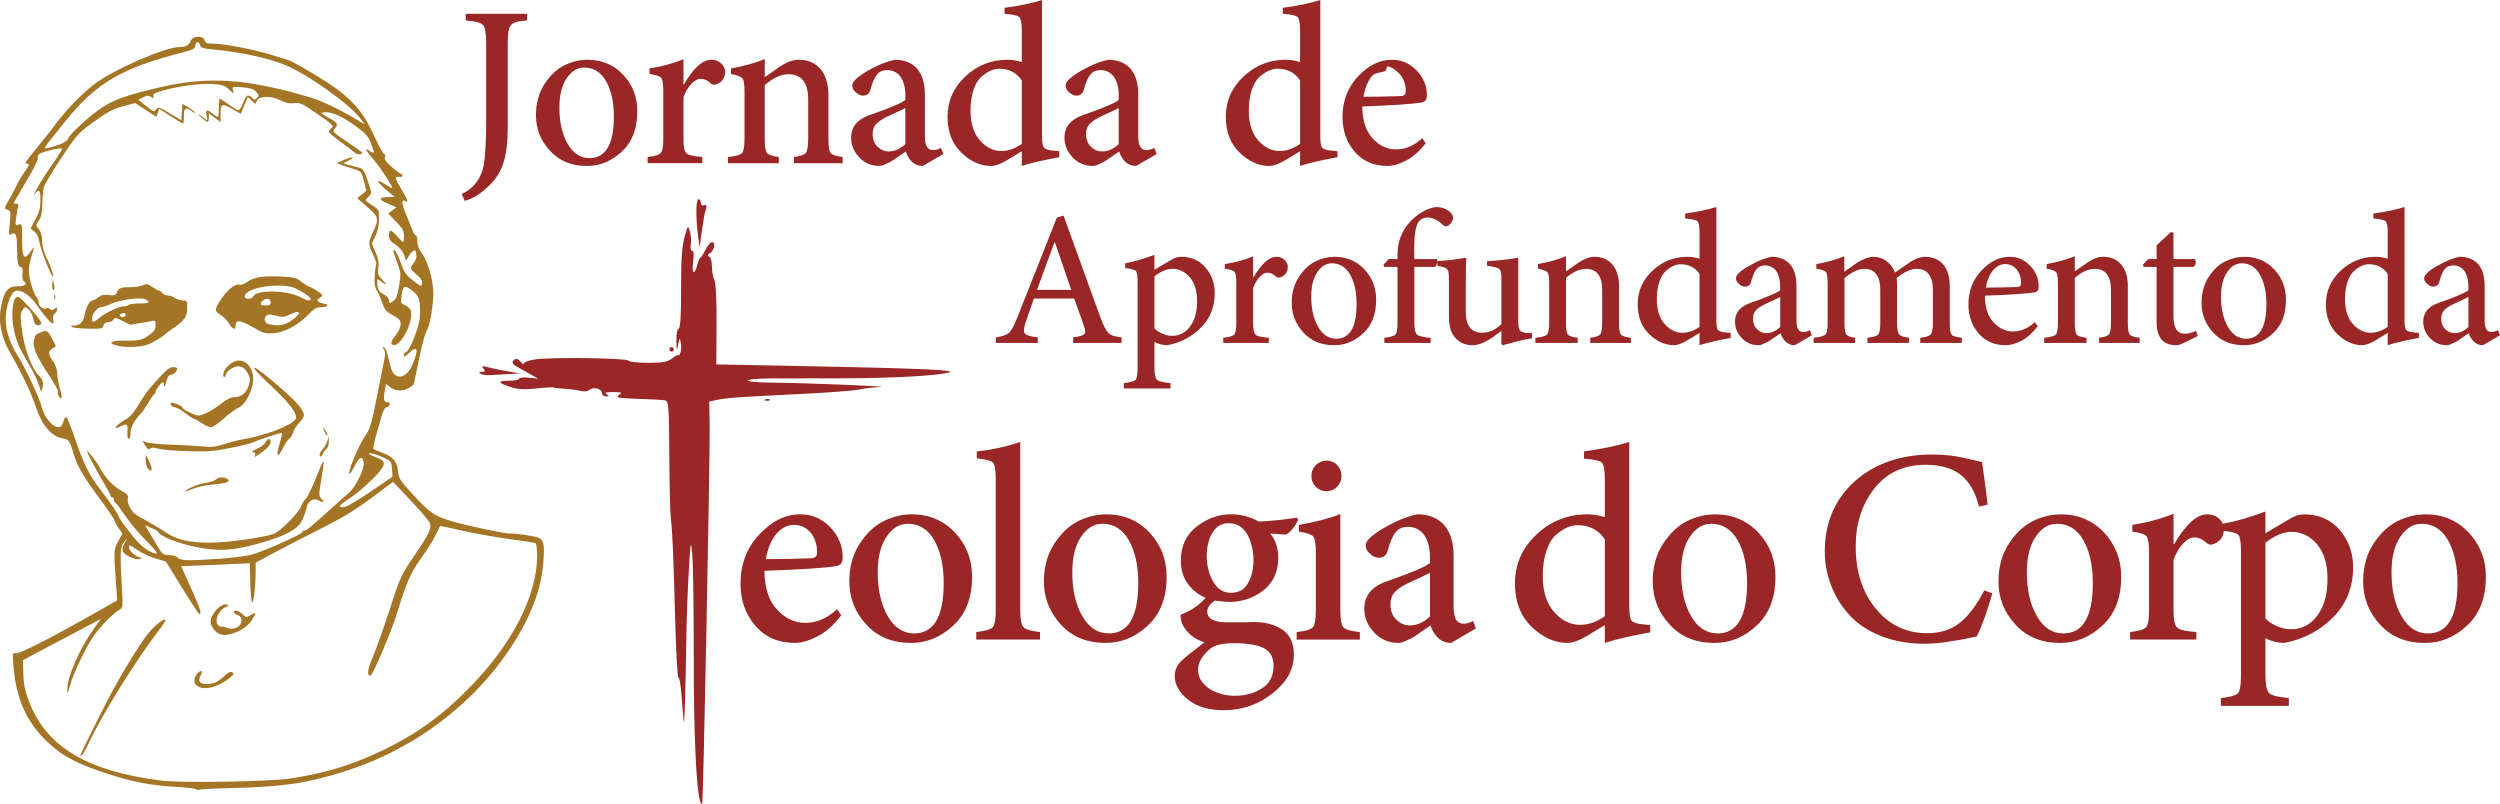
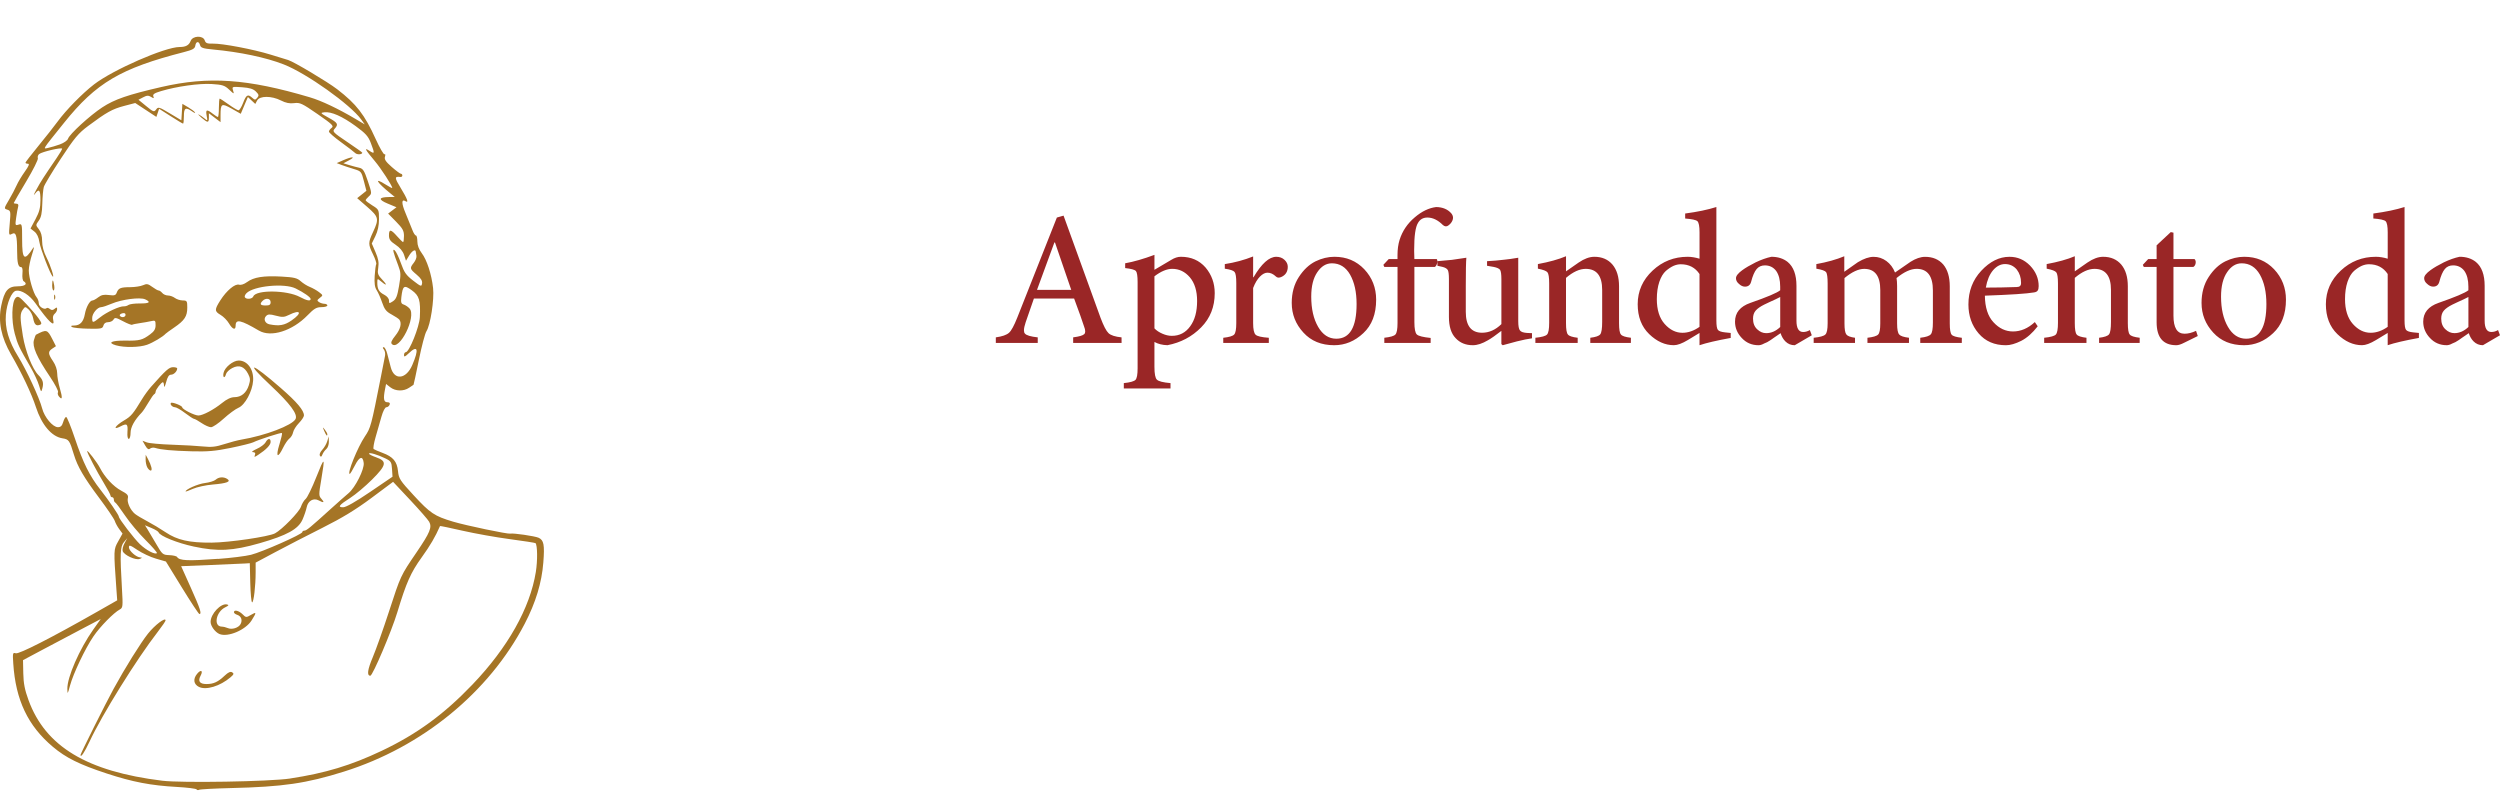
<svg xmlns="http://www.w3.org/2000/svg" xmlns:ns1="http://sodipodi.sourceforge.net/DTD/sodipodi-0.dtd" xmlns:ns2="http://www.inkscape.org/namespaces/inkscape" width="153.919mm" height="49.488mm" viewBox="0 0 153.919 49.488" version="1.1" id="svg1" ns1:docname="logo.svg" ns2:version="1.4 (e7c3feb100, 2024-10-09)">
  <ns1:namedview id="namedview1" pagecolor="#ffffff" bordercolor="#000000" borderopacity="0.25" ns2:showpageshadow="2" ns2:pageopacity="0.0" ns2:pagecheckerboard="0" ns2:deskcolor="#d1d1d1" ns2:document-units="mm" ns2:zoom="1.9647973" ns2:cx="117.56938" ns2:cy="-26.465834" ns2:window-width="3840" ns2:window-height="2091" ns2:window-x="0" ns2:window-y="32" ns2:window-maximized="1" ns2:current-layer="svg1" />
  <defs id="defs1" />
  <g id="layer1" transform="translate(142.61,-43.392)">
-     <path style="font-size:14.152px;font-family:Shafarik;-inkscape-font-specification:'Shafarik, Normal';letter-spacing:-0.331px;word-spacing:-2.003px;fill:#9a2626;stroke-width:0.084" d="m -110.159,44.241 v 0.41 c -0.387,0.028 -0.651,0.075 -0.793,0.142 -0.151,0.066 -0.255,0.184 -0.311,0.354 -0.057,0.17 -0.085,0.462 -0.085,0.877 v 5.18 c 0,0.925 -0.09,1.665 -0.269,2.222 -0.179,0.566 -0.509,1.066 -0.991,1.5 -0.462,0.425 -0.925,0.703 -1.387,0.835 l -0.184,-0.425 c 0.745,-0.349 1.198,-0.953 1.359,-1.812 0.094,-0.594 0.142,-1.5 0.142,-2.717 v -4.784 c 0,-0.594 -0.066,-0.962 -0.198,-1.104 -0.132,-0.132 -0.486,-0.222 -1.061,-0.269 v -0.41 z m 3.717,2.83 c 0.877,0 1.609,0.307 2.194,0.92 0.585,0.623 0.877,1.373 0.877,2.25 0,1.066 -0.316,1.892 -0.948,2.477 -0.632,0.594 -1.349,0.892 -2.151,0.892 -0.953,0 -1.712,-0.311 -2.279,-0.934 -0.576,-0.623 -0.863,-1.354 -0.863,-2.194 0,-0.736 0.175,-1.373 0.524,-1.911 0.349,-0.538 0.76,-0.925 1.231,-1.16 0.462,-0.226 0.934,-0.34 1.415,-0.34 z m -0.198,0.481 c -0.425,0 -0.783,0.217 -1.076,0.651 -0.302,0.434 -0.453,1.038 -0.453,1.812 0,0.906 0.17,1.651 0.509,2.236 0.34,0.585 0.788,0.877 1.344,0.877 1,0 1.5,-0.854 1.5,-2.562 0,-0.887 -0.16,-1.613 -0.481,-2.179 -0.321,-0.557 -0.769,-0.835 -1.344,-0.835 z m 6.109,1.033 h 0.028 c 0.594,-1.01 1.156,-1.514 1.684,-1.514 0.245,0 0.448,0.075 0.609,0.226 0.16,0.151 0.241,0.321 0.241,0.509 0,0.368 -0.165,0.623 -0.495,0.764 -0.16,0.066 -0.288,0.052 -0.382,-0.042 -0.198,-0.189 -0.406,-0.283 -0.623,-0.283 -0.179,0 -0.363,0.094 -0.552,0.283 -0.198,0.198 -0.368,0.481 -0.509,0.849 v 2.59 c 0,0.462 0.061,0.75 0.184,0.863 0.113,0.113 0.439,0.189 0.977,0.226 v 0.382 h -3.368 v -0.382 c 0.434,-0.047 0.703,-0.127 0.807,-0.241 0.104,-0.113 0.156,-0.396 0.156,-0.849 v -2.958 c 0,-0.443 -0.043,-0.717 -0.127,-0.821 -0.085,-0.104 -0.326,-0.184 -0.722,-0.241 v -0.34 c 0.736,-0.113 1.434,-0.302 2.095,-0.566 z m 9.802,4.854 h -3 v -0.382 c 0.396,-0.047 0.642,-0.132 0.736,-0.255 0.094,-0.123 0.142,-0.429 0.142,-0.92 v -2.363 c 0,-1.038 -0.406,-1.557 -1.217,-1.557 -0.453,0 -0.939,0.222 -1.458,0.665 v 3.34 c 0,0.462 0.047,0.745 0.142,0.849 0.085,0.113 0.326,0.193 0.722,0.241 v 0.382 h -3.128 v -0.382 c 0.472,-0.047 0.76,-0.127 0.863,-0.241 0.104,-0.113 0.156,-0.401 0.156,-0.863 v -2.915 c 0,-0.443 -0.042,-0.717 -0.127,-0.821 -0.085,-0.104 -0.321,-0.193 -0.708,-0.269 v -0.34 c 0.83,-0.151 1.524,-0.344 2.08,-0.58 v 1.118 c 0.594,-0.415 0.906,-0.632 0.934,-0.651 0.415,-0.283 0.802,-0.425 1.16,-0.425 0.566,0 1.014,0.193 1.344,0.58 0.321,0.387 0.481,0.92 0.481,1.599 v 2.717 c 0,0.462 0.047,0.745 0.142,0.849 0.085,0.113 0.33,0.193 0.736,0.241 z m 6.194,-0.566 -1.26,0.736 c -0.274,0 -0.505,-0.094 -0.693,-0.283 -0.16,-0.16 -0.278,-0.363 -0.354,-0.609 -0.028,0.019 -0.104,0.071 -0.226,0.156 -0.132,0.094 -0.222,0.156 -0.269,0.184 -0.057,0.038 -0.137,0.094 -0.241,0.17 -0.113,0.075 -0.198,0.127 -0.255,0.156 -0.066,0.028 -0.142,0.061 -0.226,0.099 -0.085,0.047 -0.16,0.08 -0.226,0.099 -0.066,0.019 -0.127,0.028 -0.184,0.028 -0.5,0 -0.915,-0.179 -1.245,-0.538 -0.33,-0.349 -0.495,-0.75 -0.495,-1.203 0,-0.66 0.377,-1.123 1.132,-1.387 1.245,-0.434 1.981,-0.745 2.208,-0.934 v -0.269 c 0,-0.491 -0.099,-0.877 -0.297,-1.16 -0.208,-0.274 -0.486,-0.41 -0.835,-0.41 -0.255,0 -0.458,0.09 -0.609,0.269 -0.16,0.189 -0.297,0.505 -0.41,0.948 -0.066,0.236 -0.217,0.354 -0.453,0.354 -0.151,0 -0.297,-0.066 -0.439,-0.198 -0.151,-0.123 -0.226,-0.264 -0.226,-0.425 0,-0.17 0.156,-0.368 0.467,-0.594 0.245,-0.179 0.576,-0.373 0.991,-0.58 0.415,-0.198 0.802,-0.335 1.16,-0.41 0.481,0 0.882,0.127 1.203,0.382 0.434,0.359 0.651,0.948 0.651,1.769 v 2.576 c 0,0.557 0.165,0.835 0.495,0.835 0.17,0 0.335,-0.047 0.495,-0.142 z M -86.871,52.265 v -2.222 c -0.085,0.047 -0.198,0.104 -0.34,0.17 -0.151,0.075 -0.316,0.151 -0.495,0.226 -0.179,0.085 -0.297,0.142 -0.354,0.17 -0.283,0.142 -0.491,0.288 -0.623,0.439 -0.132,0.151 -0.198,0.349 -0.198,0.594 0,0.34 0.104,0.604 0.311,0.793 0.198,0.189 0.42,0.283 0.665,0.283 0.368,0 0.712,-0.151 1.033,-0.453 z m 9.477,0.439 v 0.368 c -1.038,0.189 -1.807,0.368 -2.307,0.538 v -0.906 l -0.863,0.524 c -0.425,0.255 -0.769,0.382 -1.033,0.382 -0.651,0 -1.26,-0.274 -1.826,-0.821 -0.566,-0.547 -0.849,-1.283 -0.849,-2.208 0,-0.972 0.368,-1.802 1.104,-2.491 0.726,-0.679 1.59,-1.019 2.59,-1.019 0.274,0 0.566,0.047 0.877,0.142 v -1.953 c 0,-0.443 -0.052,-0.717 -0.156,-0.821 -0.104,-0.094 -0.406,-0.16 -0.906,-0.198 V 43.873 c 0.915,-0.123 1.684,-0.283 2.307,-0.481 v 8.392 c 0,0.368 0.038,0.599 0.113,0.693 0.075,0.094 0.25,0.156 0.524,0.184 z m -2.307,-0.453 v -3.906 c -0.321,-0.481 -0.783,-0.722 -1.387,-0.722 -0.17,0 -0.344,0.038 -0.524,0.113 -0.189,0.085 -0.382,0.212 -0.58,0.382 -0.198,0.179 -0.359,0.448 -0.481,0.807 -0.123,0.368 -0.184,0.793 -0.184,1.274 0,0.793 0.193,1.406 0.58,1.84 0.387,0.434 0.826,0.651 1.316,0.651 0.425,0 0.844,-0.146 1.26,-0.439 z m 8.302,0.623 -1.26,0.736 c -0.274,0 -0.505,-0.094 -0.693,-0.283 -0.16,-0.16 -0.278,-0.363 -0.354,-0.609 -0.028,0.019 -0.104,0.071 -0.226,0.156 -0.132,0.094 -0.222,0.156 -0.269,0.184 -0.057,0.038 -0.137,0.094 -0.241,0.17 -0.113,0.075 -0.198,0.127 -0.255,0.156 -0.066,0.028 -0.142,0.061 -0.226,0.099 -0.085,0.047 -0.16,0.08 -0.226,0.099 -0.066,0.019 -0.127,0.028 -0.184,0.028 -0.5,0 -0.915,-0.179 -1.245,-0.538 -0.33,-0.349 -0.495,-0.75 -0.495,-1.203 0,-0.66 0.377,-1.123 1.132,-1.387 1.245,-0.434 1.981,-0.745 2.208,-0.934 v -0.269 c 0,-0.491 -0.099,-0.877 -0.297,-1.16 -0.208,-0.274 -0.486,-0.41 -0.835,-0.41 -0.255,0 -0.458,0.09 -0.609,0.269 -0.16,0.189 -0.297,0.505 -0.41,0.948 -0.066,0.236 -0.217,0.354 -0.453,0.354 -0.151,0 -0.297,-0.066 -0.439,-0.198 -0.151,-0.123 -0.226,-0.264 -0.226,-0.425 0,-0.17 0.156,-0.368 0.467,-0.594 0.245,-0.179 0.576,-0.373 0.991,-0.58 0.415,-0.198 0.802,-0.335 1.16,-0.41 0.481,0 0.882,0.127 1.203,0.382 0.434,0.359 0.651,0.948 0.651,1.769 v 2.576 c 0,0.557 0.165,0.835 0.495,0.835 0.17,0 0.335,-0.047 0.495,-0.142 z m -2.335,-0.609 v -2.222 c -0.085,0.047 -0.198,0.104 -0.34,0.17 -0.151,0.075 -0.316,0.151 -0.495,0.226 -0.179,0.085 -0.297,0.142 -0.354,0.17 -0.283,0.142 -0.491,0.288 -0.623,0.439 -0.132,0.151 -0.198,0.349 -0.198,0.594 0,0.34 0.104,0.604 0.311,0.793 0.198,0.189 0.42,0.283 0.665,0.283 0.368,0 0.712,-0.151 1.033,-0.453 z m 13.473,0.439 v 0.368 c -1.038,0.189 -1.807,0.368 -2.307,0.538 v -0.906 l -0.863,0.524 c -0.425,0.255 -0.769,0.382 -1.033,0.382 -0.651,0 -1.26,-0.274 -1.826,-0.821 -0.566,-0.547 -0.849,-1.283 -0.849,-2.208 0,-0.972 0.368,-1.802 1.104,-2.491 0.726,-0.679 1.59,-1.019 2.59,-1.019 0.274,0 0.566,0.047 0.877,0.142 v -1.953 c 0,-0.443 -0.052,-0.717 -0.156,-0.821 -0.104,-0.094 -0.406,-0.16 -0.906,-0.198 V 43.873 c 0.915,-0.123 1.684,-0.283 2.307,-0.481 v 8.392 c 0,0.368 0.038,0.599 0.113,0.693 0.075,0.094 0.25,0.156 0.524,0.184 z m -2.307,-0.453 v -3.906 c -0.321,-0.481 -0.783,-0.722 -1.387,-0.722 -0.17,0 -0.344,0.038 -0.524,0.113 -0.189,0.085 -0.382,0.212 -0.58,0.382 -0.198,0.179 -0.359,0.448 -0.481,0.807 -0.123,0.368 -0.184,0.793 -0.184,1.274 0,0.793 0.193,1.406 0.58,1.84 0.387,0.434 0.826,0.651 1.316,0.651 0.425,0 0.844,-0.146 1.26,-0.439 z m 7.524,-0.354 0.212,0.311 c -0.387,0.5 -0.793,0.859 -1.217,1.076 -0.434,0.217 -0.811,0.326 -1.132,0.326 -0.849,0 -1.524,-0.292 -2.024,-0.877 -0.5,-0.585 -0.75,-1.297 -0.75,-2.137 0,-0.981 0.316,-1.812 0.948,-2.491 0.642,-0.689 1.335,-1.033 2.08,-1.033 h 0.014 c 0.585,0 1.09,0.217 1.514,0.651 0.425,0.443 0.637,0.948 0.637,1.514 0,0.151 -0.024,0.259 -0.071,0.326 -0.047,0.075 -0.137,0.123 -0.269,0.142 -0.538,0.094 -1.75,0.175 -3.637,0.241 0.009,0.868 0.222,1.524 0.637,1.967 0.415,0.453 0.896,0.679 1.444,0.679 0.576,0 1.113,-0.231 1.613,-0.693 z m -2.208,-4.288 c 0,0.321 -0.613,0.151 -0.877,0.453 -0.264,0.311 -0.443,0.741 -0.538,1.288 0.745,0 1.505,-0.014 2.279,-0.042 0.217,0 0.326,-0.094 0.326,-0.283 v -0.042 c 0,-0.368 -0.104,-0.689 -0.311,-0.962 -0.226,-0.274 -0.877,-0.769 -0.877,-0.41 z" id="text4" aria-label="Jornadas de " ns1:nodetypes="ccccsscccccssccccscscscsscsscscsscsccsssccsscscccccsssccccccccsssscscccccsssscccccscsscccccsccccccsscsccscsccscsccccsssccccccssscsccccccssscscsccccssccccscccssscccsccccccsscsccscsccscsccccsssccccccssscsccccccssscscsccccssccccscccsssccccssscsscsccccscscccsscss" />
    <path style="fill:#a57526;fill-opacity:1;stroke-width:0.388" d="m -130.506,91.994 c -0.03,-0.049 -0.576,-0.117 -1.213,-0.152 -1.599,-0.088 -2.727,-0.304 -4.32,-0.828 -1.682,-0.553 -2.51,-0.964 -3.317,-1.643 -1.535,-1.292 -2.29,-2.878 -2.437,-5.124 -0.043,-0.651 -0.033,-0.692 0.153,-0.633 0.199,0.063 2.187,-0.951 4.989,-2.545 l 1.257,-0.716 -0.049,-0.682 c -0.175,-2.45 -0.175,-2.438 0.11,-2.949 l 0.267,-0.479 -0.201,-0.272 c -0.111,-0.15 -0.235,-0.378 -0.276,-0.507 -0.041,-0.129 -0.48,-0.776 -0.976,-1.438 -0.922,-1.231 -1.319,-1.91 -1.538,-2.636 -0.27,-0.893 -0.309,-0.948 -0.715,-1.013 -0.662,-0.106 -1.275,-0.831 -1.629,-1.927 -0.261,-0.807 -0.862,-2.081 -1.521,-3.22 -0.619,-1.072 -0.815,-2.039 -0.611,-3.017 0.195,-0.932 0.417,-1.193 1.016,-1.193 0.458,0 0.63,-0.149 0.363,-0.314 -0.062,-0.038 -0.095,-0.249 -0.074,-0.468 0.025,-0.258 -0.004,-0.399 -0.082,-0.399 -0.182,0 -0.245,-0.256 -0.246,-1.009 -0.002,-0.954 -0.07,-1.171 -0.323,-1.035 -0.191,0.102 -0.196,0.076 -0.13,-0.659 0.065,-0.719 0.056,-0.769 -0.148,-0.834 -0.214,-0.068 -0.212,-0.077 0.097,-0.601 0.173,-0.293 0.385,-0.694 0.471,-0.892 0.086,-0.198 0.314,-0.579 0.506,-0.847 0.248,-0.347 0.304,-0.488 0.195,-0.488 -0.085,0 -0.154,-0.029 -0.154,-0.064 0,-0.035 0.358,-0.5 0.796,-1.033 0.438,-0.533 0.971,-1.209 1.185,-1.502 0.513,-0.702 1.522,-1.732 2.239,-2.285 1.166,-0.9 4.374,-2.303 5.266,-2.303 0.385,0 0.582,-0.108 0.683,-0.373 0.125,-0.328 0.767,-0.353 0.869,-0.034 0.054,0.169 0.149,0.207 0.495,0.198 0.586,-0.015 2.5,0.349 3.56,0.677 0.48,0.149 0.965,0.297 1.078,0.331 0.341,0.1 2.424,1.342 3.022,1.801 1.184,0.91 1.688,1.561 2.37,3.067 0.248,0.547 0.493,0.968 0.544,0.937 0.051,-0.032 0.064,0.035 0.027,0.149 -0.051,0.159 0.045,0.304 0.414,0.629 0.264,0.232 0.519,0.422 0.568,0.422 0.049,0 0.088,0.048 0.088,0.107 0,0.059 -0.058,0.1 -0.128,0.09 -0.363,-0.047 -0.36,0.046 0.027,0.677 0.402,0.657 0.51,0.945 0.307,0.82 -0.269,-0.166 -0.27,0.114 -0.003,0.746 0.16,0.38 0.348,0.841 0.416,1.025 0.069,0.184 0.165,0.334 0.215,0.334 0.05,0 0.09,0.165 0.09,0.366 0,0.236 0.095,0.49 0.266,0.716 0.319,0.418 0.608,1.306 0.702,2.152 0.079,0.712 -0.164,2.29 -0.41,2.665 -0.086,0.132 -0.296,0.924 -0.465,1.761 -0.169,0.836 -0.317,1.526 -0.329,1.533 -0.012,0.007 -0.136,0.09 -0.275,0.184 -0.341,0.23 -0.842,0.216 -1.157,-0.032 l -0.258,-0.203 -0.064,0.319 c -0.117,0.587 -0.08,0.806 0.138,0.806 0.137,0 0.183,0.049 0.143,0.154 -0.033,0.085 -0.122,0.154 -0.199,0.154 -0.083,0 -0.208,0.241 -0.306,0.59 -0.091,0.325 -0.253,0.89 -0.359,1.256 -0.106,0.366 -0.16,0.693 -0.12,0.727 0.041,0.034 0.287,0.14 0.546,0.236 0.649,0.239 0.897,0.532 0.956,1.13 0.044,0.453 0.123,0.574 0.961,1.481 1.028,1.112 1.279,1.28 2.427,1.624 0.792,0.237 3.373,0.777 3.526,0.738 0.173,-0.045 1.514,0.151 1.739,0.253 0.324,0.148 0.379,0.43 0.293,1.526 -0.097,1.245 -0.469,2.469 -1.146,3.77 -2.194,4.221 -6.313,7.59 -11.128,9.102 -2.318,0.728 -3.761,0.938 -6.951,1.014 -1.028,0.025 -1.914,0.073 -1.969,0.107 -0.056,0.034 -0.126,0.023 -0.156,-0.026 z m 5.761,-0.673 c 2.169,-0.33 3.74,-0.805 5.631,-1.702 2.175,-1.032 3.836,-2.245 5.601,-4.091 2.171,-2.272 3.535,-4.697 3.893,-6.922 0.112,-0.695 0.101,-1.653 -0.02,-1.774 -0.023,-0.023 -0.733,-0.133 -1.578,-0.246 -0.845,-0.112 -2.156,-0.346 -2.913,-0.519 -0.757,-0.173 -1.382,-0.303 -1.388,-0.288 -0.291,0.665 -0.602,1.197 -1.13,1.931 -0.676,0.942 -0.945,1.548 -1.501,3.383 -0.354,1.168 -1.516,3.902 -1.659,3.902 -0.225,0 -0.175,-0.373 0.155,-1.153 0.197,-0.467 0.642,-1.72 0.988,-2.784 0.729,-2.242 0.712,-2.205 1.708,-3.669 0.825,-1.213 0.957,-1.533 0.771,-1.873 -0.067,-0.123 -0.594,-0.726 -1.171,-1.341 l -1.05,-1.118 -1.331,0.992 c -0.966,0.72 -1.797,1.226 -3.026,1.843 -0.932,0.468 -2.237,1.141 -2.9,1.495 l -1.206,0.644 v 0.592 c 0,0.849 -0.118,1.855 -0.217,1.855 -0.047,0 -0.098,-0.543 -0.114,-1.206 l -0.029,-1.206 -0.308,0.02 c -0.169,0.011 -1.12,0.052 -2.113,0.092 l -1.805,0.073 0.599,1.334 c 0.578,1.288 0.685,1.617 0.522,1.609 -0.042,-0.002 -0.523,-0.73 -1.068,-1.617 l -0.991,-1.613 -0.611,-0.177 c -0.336,-0.097 -0.849,-0.337 -1.139,-0.532 -0.456,-0.307 -0.528,-0.329 -0.528,-0.165 0,0.214 0.452,0.613 0.707,0.624 0.124,0.006 0.114,0.028 -0.04,0.089 -0.245,0.098 -0.952,-0.224 -1.049,-0.478 -0.035,-0.092 0.014,-0.309 0.109,-0.483 l 0.173,-0.316 -0.207,0.242 c -0.23,0.269 -0.248,0.71 -0.121,2.874 0.064,1.086 0.055,1.172 -0.131,1.272 -0.378,0.202 -1.215,1.056 -1.624,1.657 -0.513,0.755 -1.246,2.296 -1.446,3.041 -0.142,0.528 -0.152,0.541 -0.161,0.196 -0.018,-0.71 0.746,-2.458 1.6,-3.662 l 0.456,-0.643 -1.264,0.665 c -0.695,0.366 -1.772,0.935 -2.393,1.266 l -1.129,0.602 0.017,0.814 c 0.013,0.619 0.09,1.015 0.323,1.651 1.044,2.852 3.592,4.387 8.234,4.958 1.197,0.147 6.633,0.054 7.877,-0.136 z m -12.908,-1.447 c 0,-0.08 1.562,-3.206 2.029,-4.058 0.714,-1.306 1.665,-2.832 2.124,-3.411 0.424,-0.534 1.084,-1.033 1.084,-0.819 0,0.048 -0.211,0.359 -0.469,0.691 -1.311,1.689 -3.462,5.149 -4.22,6.789 -0.296,0.64 -0.547,1.011 -0.547,0.808 z m 7.29,-4.191 c -0.327,-0.165 -0.373,-0.483 -0.116,-0.8 0.236,-0.291 0.392,-0.213 0.219,0.11 -0.181,0.338 -0.057,0.514 0.362,0.514 0.436,0 0.707,-0.125 1.126,-0.522 0.217,-0.205 0.353,-0.264 0.457,-0.2 0.121,0.075 0.103,0.13 -0.103,0.306 -0.639,0.546 -1.509,0.811 -1.945,0.591 z m 1.269,-3.254 c -0.268,-0.11 -0.55,-0.494 -0.55,-0.749 0,-0.489 0.631,-1.161 1.007,-1.074 0.136,0.032 0.113,0.07 -0.104,0.175 -0.573,0.278 -0.742,1.173 -0.224,1.19 0.106,0.003 0.274,0.043 0.373,0.088 0.255,0.116 0.668,-0.011 0.792,-0.242 0.133,-0.248 0.042,-0.493 -0.211,-0.574 -0.108,-0.034 -0.196,-0.105 -0.196,-0.158 0,-0.172 0.303,-0.101 0.527,0.123 0.211,0.211 0.231,0.212 0.513,0.045 0.359,-0.212 0.364,-0.167 0.044,0.341 -0.37,0.586 -1.455,1.045 -1.972,0.834 z m -0.088,-4.626 c 0.791,-0.058 1.702,-0.172 2.026,-0.254 0.691,-0.174 3.159,-1.265 3.159,-1.397 0,-0.05 0.058,-0.091 0.128,-0.091 0.129,-9e-5 0.35,-0.182 1.668,-1.377 0.395,-0.358 0.867,-0.775 1.049,-0.927 0.415,-0.347 0.981,-1.472 0.935,-1.86 -0.054,-0.463 -0.261,-0.405 -0.544,0.153 -0.145,0.286 -0.287,0.52 -0.315,0.52 -0.181,0 0.484,-1.646 0.933,-2.31 0.355,-0.524 0.389,-0.651 0.979,-3.645 0.117,-0.593 0.234,-1.186 0.26,-1.319 0.026,-0.132 -0.006,-0.306 -0.072,-0.385 -0.082,-0.098 -0.084,-0.144 -0.008,-0.144 0.061,0 0.159,0.185 0.218,0.411 0.059,0.226 0.155,0.598 0.214,0.826 0.214,0.826 0.946,0.747 1.327,-0.142 0.42,-0.979 0.335,-1.251 -0.223,-0.717 -0.23,0.22 -0.288,0.241 -0.288,0.103 0,-0.095 0.049,-0.173 0.109,-0.173 0.211,0 0.838,-1.561 0.866,-2.156 0.049,-1.043 -0.035,-1.322 -0.496,-1.656 -0.475,-0.344 -0.556,-0.291 -0.642,0.417 -0.04,0.329 -0.013,0.413 0.146,0.463 0.107,0.034 0.268,0.143 0.357,0.242 0.446,0.493 -0.627,2.651 -1.088,2.189 -0.08,-0.08 -0.02,-0.226 0.215,-0.518 0.314,-0.391 0.408,-0.766 0.247,-0.983 -0.042,-0.056 -0.258,-0.2 -0.48,-0.32 -0.326,-0.175 -0.438,-0.317 -0.579,-0.732 -0.096,-0.283 -0.248,-0.627 -0.338,-0.763 -0.117,-0.179 -0.151,-0.423 -0.123,-0.879 0.022,-0.347 0.065,-0.672 0.095,-0.721 0.03,-0.049 -0.056,-0.318 -0.192,-0.596 -0.312,-0.636 -0.311,-0.723 0.001,-1.395 0.374,-0.803 0.346,-0.92 -0.362,-1.536 l -0.62,-0.539 0.284,-0.226 0.284,-0.226 -0.156,-0.602 c -0.151,-0.583 -0.17,-0.606 -0.614,-0.739 -0.252,-0.075 -0.593,-0.188 -0.758,-0.251 l -0.3,-0.114 0.403,-0.178 c 0.536,-0.236 0.805,-0.234 0.359,0.003 l -0.351,0.187 0.351,0.107 c 0.193,0.059 0.474,0.134 0.624,0.167 0.233,0.051 0.311,0.172 0.53,0.823 0.252,0.749 0.253,0.766 0.061,0.94 -0.108,0.097 -0.196,0.205 -0.196,0.24 0,0.034 0.185,0.177 0.411,0.316 0.402,0.248 0.411,0.266 0.411,0.843 0,0.394 -0.073,0.74 -0.222,1.045 l -0.222,0.456 0.232,0.539 c 0.174,0.403 0.215,0.643 0.166,0.949 -0.059,0.366 -0.03,0.448 0.272,0.768 0.322,0.342 0.23,0.366 -0.15,0.039 -0.165,-0.141 -0.18,-0.132 -0.18,0.11 0,0.405 0.1,0.583 0.423,0.749 0.176,0.091 0.296,0.236 0.296,0.358 0,0.192 0.015,0.195 0.243,0.046 0.194,-0.127 0.27,-0.317 0.376,-0.94 0.12,-0.701 0.115,-0.83 -0.047,-1.255 -0.327,-0.858 -0.376,-1.071 -0.215,-0.937 0.078,0.065 0.25,0.421 0.38,0.792 0.199,0.565 0.32,0.737 0.751,1.068 0.49,0.377 0.515,0.385 0.549,0.169 0.025,-0.159 -0.074,-0.318 -0.334,-0.536 -0.427,-0.359 -0.437,-0.398 -0.174,-0.732 0.108,-0.137 0.181,-0.329 0.162,-0.427 -0.019,-0.098 -0.038,-0.212 -0.042,-0.255 -0.018,-0.179 -0.23,-0.054 -0.409,0.24 l -0.193,0.317 -0.118,-0.358 c -0.076,-0.229 -0.264,-0.455 -0.524,-0.627 -0.323,-0.213 -0.406,-0.332 -0.406,-0.575 0,-0.399 0.114,-0.387 0.5,0.053 0.174,0.198 0.34,0.359 0.37,0.359 0.03,0 0.054,-0.172 0.054,-0.381 0,-0.317 -0.082,-0.465 -0.488,-0.878 l -0.488,-0.496 0.257,-0.195 0.257,-0.195 -0.545,-0.227 c -0.591,-0.246 -0.561,-0.393 0.083,-0.402 l 0.359,-0.005 -0.257,-0.208 c -0.87,-0.703 -1.052,-1.025 -0.318,-0.562 0.231,0.146 0.42,0.244 0.42,0.217 0,-0.134 -0.691,-1.198 -1.071,-1.649 -0.608,-0.722 -0.684,-0.867 -0.337,-0.639 0.33,0.216 0.337,0.178 0.088,-0.477 -0.158,-0.416 -0.316,-0.592 -0.933,-1.042 -0.831,-0.605 -1.5,-0.901 -1.927,-0.852 -0.27,0.031 -0.256,0.049 0.253,0.331 0.58,0.321 0.628,0.409 0.377,0.686 -0.151,0.167 -0.099,0.222 0.77,0.806 0.513,0.345 0.932,0.644 0.932,0.665 0,0.117 -0.322,0.134 -0.433,0.023 -0.072,-0.072 -0.466,-0.374 -0.876,-0.671 -0.409,-0.297 -0.744,-0.59 -0.744,-0.65 0,-0.06 0.077,-0.165 0.171,-0.234 0.148,-0.108 0.034,-0.22 -0.875,-0.848 -0.947,-0.655 -1.082,-0.719 -1.436,-0.671 -0.276,0.037 -0.516,-0.011 -0.815,-0.164 -0.576,-0.294 -1.308,-0.294 -1.464,-0.001 l -0.115,0.215 -0.228,-0.214 -0.228,-0.214 -0.219,0.517 -0.219,0.517 -0.559,-0.316 c -0.631,-0.356 -0.686,-0.323 -0.686,0.423 v 0.408 l -0.359,-0.274 -0.359,-0.274 v 0.269 c 0,0.333 -0.072,0.332 -0.462,-0.003 -0.169,-0.145 -0.239,-0.229 -0.154,-0.186 0.085,0.043 0.242,0.152 0.349,0.242 0.187,0.157 0.193,0.15 0.131,-0.17 -0.075,-0.386 0.006,-0.414 0.369,-0.128 0.144,0.113 0.288,0.205 0.322,0.205 0.034,0 0.061,-0.254 0.061,-0.565 0,-0.311 0.023,-0.565 0.051,-0.565 0.028,0 0.276,0.162 0.551,0.359 0.275,0.198 0.549,0.359 0.608,0.359 0.059,0 0.187,-0.208 0.284,-0.462 0.189,-0.496 0.291,-0.551 0.562,-0.305 0.155,0.14 0.187,0.14 0.308,-0.006 0.113,-0.137 0.1,-0.197 -0.084,-0.381 -0.161,-0.161 -0.384,-0.231 -0.85,-0.264 -0.625,-0.045 -0.63,-0.043 -0.556,0.199 0.072,0.236 0.064,0.234 -0.241,-0.053 -0.275,-0.259 -0.414,-0.304 -1.065,-0.345 -0.773,-0.049 -2.155,0.144 -3.131,0.436 -0.411,0.123 -0.52,0.197 -0.473,0.321 0.053,0.137 0.032,0.142 -0.14,0.036 -0.162,-0.101 -0.258,-0.097 -0.489,0.025 l -0.287,0.15 0.477,0.391 c 0.446,0.366 0.486,0.379 0.612,0.207 0.126,-0.173 0.178,-0.158 0.844,0.241 l 0.709,0.425 0.031,-0.506 0.031,-0.506 0.355,0.209 c 0.195,0.115 0.385,0.259 0.423,0.319 0.037,0.061 -0.042,0.033 -0.177,-0.062 -0.401,-0.281 -0.508,-0.22 -0.508,0.29 0,0.254 -0.023,0.462 -0.05,0.462 -0.028,0 -0.371,-0.206 -0.763,-0.457 l -0.713,-0.457 -0.084,0.25 -0.084,0.25 -0.651,-0.428 -0.651,-0.428 -0.684,0.18 c -0.725,0.191 -1.079,0.388 -2.212,1.232 -0.608,0.453 -0.842,0.733 -1.682,2.012 -0.537,0.817 -1.009,1.602 -1.05,1.745 -0.041,0.143 -0.082,0.607 -0.093,1.03 -0.014,0.576 -0.069,0.839 -0.217,1.043 -0.196,0.27 -0.196,0.276 0.004,0.53 0.134,0.171 0.202,0.415 0.202,0.731 0,0.311 0.094,0.66 0.272,1.011 0.246,0.483 0.508,1.299 0.375,1.165 -0.155,-0.155 -0.751,-1.701 -0.812,-2.105 -0.047,-0.312 -0.151,-0.532 -0.31,-0.658 l -0.24,-0.188 0.306,-0.573 c 0.239,-0.449 0.306,-0.704 0.306,-1.175 0,-0.648 -0.082,-0.733 -0.353,-0.371 -0.095,0.127 -0.048,0 0.105,-0.282 0.263,-0.486 0.435,-0.754 1.243,-1.935 0.187,-0.274 0.34,-0.533 0.34,-0.577 0,-0.103 -1.242,0.185 -1.415,0.329 -0.074,0.061 -0.11,0.176 -0.079,0.255 0.03,0.079 -0.291,0.721 -0.714,1.427 -0.423,0.706 -0.769,1.304 -0.769,1.329 0,0.025 0.072,0.045 0.161,0.045 0.105,0 0.143,0.063 0.109,0.18 -0.029,0.099 -0.084,0.404 -0.123,0.679 -0.067,0.476 -0.06,0.496 0.148,0.429 0.213,-0.068 0.219,-0.043 0.219,0.907 0,1.266 0.137,1.368 0.688,0.513 0.068,-0.106 0.033,0.081 -0.077,0.415 -0.11,0.334 -0.201,0.779 -0.201,0.989 0,0.445 0.281,1.411 0.48,1.647 0.075,0.089 0.136,0.259 0.136,0.378 0,0.208 0.356,0.422 0.486,0.291 0.033,-0.033 0.122,-0.008 0.198,0.055 0.102,0.085 0.178,0.081 0.292,-0.013 0.125,-0.104 0.154,-0.099 0.154,0.026 0,0.085 -0.069,0.211 -0.153,0.281 -0.097,0.08 -0.13,0.217 -0.091,0.372 0.128,0.512 -0.268,0.142 -1.091,-1.018 -0.359,-0.506 -0.871,-0.835 -1.199,-0.772 -0.268,0.052 -0.564,0.755 -0.623,1.478 -0.066,0.817 0.172,1.631 0.748,2.559 0.52,0.838 1.326,2.579 1.486,3.21 0.137,0.539 0.654,1.154 0.971,1.154 0.17,0 0.256,-0.084 0.323,-0.316 0.051,-0.174 0.134,-0.315 0.185,-0.314 0.051,0.001 0.291,0.59 0.533,1.309 0.512,1.524 0.906,2.317 1.575,3.17 0.518,0.661 1.136,1.564 1.136,1.661 0,0.128 0.928,1.339 1.299,1.696 0.386,0.37 0.933,0.657 1.043,0.547 0.03,-0.03 -0.282,-0.39 -0.694,-0.799 -0.412,-0.409 -0.983,-1.09 -1.268,-1.513 -0.285,-0.424 -0.557,-0.785 -0.604,-0.804 -0.047,-0.019 -0.085,-0.1 -0.085,-0.18 0,-0.08 -0.046,-0.145 -0.103,-0.145 -0.056,0 -0.103,-0.045 -0.103,-0.101 0,-0.055 -0.183,-0.4 -0.407,-0.767 -0.426,-0.696 -1.03,-1.85 -1.03,-1.967 0,-0.111 0.623,0.704 0.793,1.038 0.285,0.561 0.826,1.14 1.3,1.391 0.383,0.203 0.457,0.287 0.411,0.47 -0.063,0.25 0.158,0.731 0.441,0.963 0.104,0.085 0.442,0.288 0.752,0.451 0.31,0.163 0.822,0.47 1.137,0.682 0.712,0.478 1.456,0.646 2.825,0.636 1.076,-0.008 3.519,-0.366 3.907,-0.573 0.433,-0.231 1.489,-1.314 1.596,-1.638 0.06,-0.181 0.192,-0.398 0.292,-0.482 0.101,-0.085 0.394,-0.685 0.651,-1.335 0.517,-1.305 0.55,-1.289 0.307,0.151 -0.158,0.934 -0.157,0.996 0.016,1.187 0.204,0.226 0.14,0.258 -0.177,0.088 -0.315,-0.169 -0.656,0.027 -0.735,0.422 -0.036,0.179 -0.152,0.522 -0.258,0.761 -0.259,0.586 -0.958,0.972 -2.636,1.453 -1.668,0.478 -2.569,0.524 -4.057,0.207 -1.012,-0.216 -2.089,-0.65 -2.167,-0.874 -0.019,-0.056 -0.216,-0.176 -0.438,-0.269 l -0.403,-0.168 0.152,0.24 c 0.084,0.132 0.326,0.542 0.54,0.911 0.373,0.645 0.404,0.672 0.806,0.688 0.23,0.008 0.446,0.06 0.479,0.112 0.146,0.231 0.645,0.254 2.524,0.115 z m -2.002,-4.152 c 0,-0.133 0.768,-0.47 1.188,-0.52 0.278,-0.033 0.578,-0.127 0.667,-0.208 0.188,-0.17 0.49,-0.188 0.711,-0.043 0.249,0.164 -0.026,0.27 -0.891,0.343 -0.424,0.036 -0.975,0.155 -1.224,0.265 -0.249,0.11 -0.452,0.183 -0.452,0.163 z m -2.358,-1.485 c -0.059,-0.109 -0.104,-0.329 -0.102,-0.488 l 0.004,-0.289 0.137,0.257 c 0.215,0.403 0.291,0.719 0.173,0.719 -0.058,0 -0.154,-0.089 -0.212,-0.199 z m 6.628,-0.764 c 0.045,-0.116 0.006,-0.169 -0.127,-0.174 -0.11,-0.004 -0.009,-0.088 0.238,-0.198 0.236,-0.105 0.48,-0.286 0.543,-0.403 0.141,-0.263 0.312,-0.277 0.312,-0.026 0,0.188 -0.274,0.473 -0.764,0.794 -0.24,0.157 -0.26,0.158 -0.202,0.008 z m 4.001,0.048 c -0.047,-0.076 0.011,-0.223 0.142,-0.363 0.122,-0.13 0.261,-0.369 0.31,-0.531 l 0.089,-0.296 0.009,0.321 c 0.005,0.179 -0.064,0.382 -0.157,0.458 -0.091,0.076 -0.199,0.228 -0.24,0.338 -0.054,0.145 -0.096,0.165 -0.153,0.073 z m -2.499,-0.677 c 0.114,-0.373 0.188,-0.697 0.164,-0.721 -0.045,-0.045 -1.421,0.4 -1.778,0.574 -0.113,0.055 -0.735,0.21 -1.383,0.343 -0.948,0.195 -1.419,0.236 -2.413,0.208 -1.213,-0.034 -1.875,-0.096 -2.241,-0.21 -0.102,-0.032 -0.241,-0.011 -0.31,0.046 -0.091,0.076 -0.172,0.023 -0.295,-0.191 l -0.17,-0.295 0.265,0.101 c 0.146,0.056 0.847,0.12 1.558,0.143 0.711,0.023 1.578,0.073 1.926,0.11 0.497,0.053 0.774,0.022 1.283,-0.144 0.357,-0.116 0.835,-0.242 1.061,-0.28 1.462,-0.244 3.121,-0.874 3.33,-1.264 0.155,-0.29 -0.325,-0.94 -1.531,-2.069 -1.653,-1.548 -1.198,-1.434 0.625,0.157 1.001,0.873 1.424,1.375 1.425,1.689 2.1e-4,0.082 -0.139,0.293 -0.31,0.469 -0.171,0.176 -0.332,0.432 -0.358,0.57 -0.026,0.137 -0.128,0.308 -0.225,0.38 -0.098,0.072 -0.271,0.323 -0.386,0.559 -0.336,0.692 -0.472,0.591 -0.238,-0.177 z m -9.352,-0.766 c 0.037,-0.519 -0.023,-0.571 -0.426,-0.363 -0.513,0.265 -0.329,-0.047 0.215,-0.365 0.436,-0.255 0.558,-0.4 1.116,-1.323 0.138,-0.229 0.385,-0.566 0.548,-0.75 0.925,-1.041 1.112,-1.207 1.358,-1.207 0.141,0 0.255,0.035 0.254,0.077 -0.004,0.176 -0.209,0.385 -0.38,0.385 -0.131,0 -0.217,0.132 -0.303,0.462 -0.067,0.256 -0.124,0.359 -0.128,0.231 -0.004,-0.127 -0.035,-0.231 -0.069,-0.231 -0.097,0 -0.446,0.451 -0.449,0.582 -0.002,0.066 -0.04,0.135 -0.084,0.154 -0.044,0.019 -0.206,0.25 -0.359,0.515 -0.153,0.264 -0.338,0.541 -0.411,0.616 -0.442,0.454 -0.689,0.902 -0.689,1.249 0,0.206 -0.05,0.375 -0.111,0.375 -0.065,0 -0.099,-0.166 -0.081,-0.406 z m 12.116,-0.081 c -0.112,-0.262 -0.11,-0.268 0.035,-0.083 0.086,0.11 0.156,0.237 0.156,0.282 0,0.156 -0.07,0.083 -0.191,-0.199 z m -7.551,-0.488 c -0.208,-0.141 -0.416,-0.257 -0.462,-0.257 -0.046,0 -0.295,-0.162 -0.554,-0.359 -0.259,-0.198 -0.54,-0.359 -0.625,-0.359 -0.157,0 -0.326,-0.182 -0.244,-0.264 0.072,-0.072 0.694,0.172 0.694,0.272 0,0.12 0.764,0.506 0.997,0.503 0.273,-0.003 0.946,-0.36 1.449,-0.767 0.296,-0.24 0.553,-0.361 0.77,-0.362 0.422,-0.003 0.734,-0.262 0.884,-0.736 0.1,-0.314 0.092,-0.433 -0.044,-0.697 -0.237,-0.459 -0.557,-0.578 -0.974,-0.362 -0.184,0.095 -0.357,0.261 -0.386,0.369 -0.076,0.292 -0.212,0.238 -0.155,-0.061 0.065,-0.342 0.586,-0.769 0.937,-0.769 0.536,0 0.932,0.554 0.886,1.239 -0.044,0.661 -0.5,1.502 -0.906,1.672 -0.18,0.075 -0.588,0.375 -0.907,0.666 -0.319,0.291 -0.67,0.529 -0.781,0.529 -0.111,0 -0.372,-0.116 -0.581,-0.257 z m -8.782,-1.636 c -0.069,-0.084 -0.095,-0.202 -0.057,-0.264 0.038,-0.062 -0.186,-0.492 -0.499,-0.957 -0.813,-1.209 -1.096,-1.857 -0.984,-2.249 0.049,-0.172 0.103,-0.32 0.119,-0.328 0.663,-0.348 0.706,-0.336 1.019,0.277 l 0.217,0.425 -0.218,0.145 c -0.281,0.187 -0.275,0.316 0.038,0.778 0.155,0.228 0.257,0.523 0.257,0.743 0,0.201 0.074,0.618 0.164,0.927 0.172,0.593 0.154,0.755 -0.055,0.503 z m -1.228,-0.684 c -0.074,-0.249 -0.303,-0.743 -0.509,-1.099 -0.732,-1.264 -0.802,-1.414 -0.985,-2.09 -0.217,-0.805 -0.188,-1.95 0.057,-2.195 0.138,-0.138 0.21,-0.097 0.667,0.386 0.281,0.298 0.617,0.692 0.746,0.876 0.198,0.283 0.21,0.343 0.078,0.394 -0.232,0.089 -0.341,-0.018 -0.413,-0.405 -0.036,-0.191 -0.161,-0.433 -0.278,-0.539 -0.208,-0.188 -0.216,-0.188 -0.357,0.006 -0.181,0.248 -0.181,0.496 0.002,1.628 0.15,0.927 0.594,2.044 0.954,2.404 0.273,0.273 0.336,0.476 0.248,0.805 -0.073,0.273 -0.079,0.268 -0.209,-0.171 z m 4.735,-2.467 c -0.551,-0.159 -0.268,-0.3 0.576,-0.288 0.878,0.013 1.051,-0.03 1.533,-0.387 0.25,-0.185 0.334,-0.325 0.334,-0.561 0,-0.291 -0.022,-0.31 -0.282,-0.25 -0.155,0.036 -0.465,0.09 -0.689,0.122 -0.223,0.031 -0.437,0.076 -0.475,0.1 -0.038,0.023 -0.291,-0.075 -0.561,-0.219 -0.432,-0.23 -0.503,-0.242 -0.582,-0.101 -0.05,0.088 -0.198,0.161 -0.329,0.161 -0.154,0 -0.259,0.074 -0.294,0.208 -0.05,0.19 -0.13,0.207 -0.924,0.193 -0.478,-0.008 -0.932,-0.055 -1.01,-0.104 -0.1,-0.063 -0.061,-0.09 0.134,-0.091 0.361,-0.002 0.574,-0.229 0.657,-0.698 0.076,-0.433 0.303,-0.844 0.466,-0.844 0.06,0 0.222,-0.088 0.358,-0.195 0.186,-0.146 0.351,-0.182 0.656,-0.141 0.335,0.045 0.42,0.02 0.479,-0.138 0.107,-0.288 0.239,-0.344 0.826,-0.345 0.294,-6.25e-4 0.653,-0.056 0.798,-0.122 0.225,-0.102 0.308,-0.087 0.565,0.103 0.166,0.123 0.344,0.223 0.396,0.223 0.052,0 0.152,0.069 0.222,0.154 0.07,0.085 0.229,0.154 0.352,0.154 0.123,0 0.314,0.068 0.424,0.151 0.11,0.083 0.326,0.152 0.482,0.154 0.263,0.003 0.282,0.033 0.282,0.442 0,0.534 -0.169,0.791 -0.8,1.221 -0.266,0.181 -0.506,0.355 -0.534,0.387 -0.162,0.183 -0.784,0.552 -1.146,0.68 -0.468,0.165 -1.397,0.181 -1.912,0.032 z m -0.966,-1.727 c 0.404,-0.322 1.203,-0.691 1.457,-0.672 0.085,0.006 0.212,-0.032 0.283,-0.085 0.071,-0.053 0.383,-0.095 0.693,-0.092 0.597,0.006 0.713,-0.083 0.333,-0.255 -0.316,-0.143 -1.444,0.004 -2.063,0.27 -0.272,0.117 -0.561,0.212 -0.641,0.212 -0.233,0 -0.556,0.388 -0.556,0.667 0,0.325 0.033,0.322 0.494,-0.046 z m 1.56,-0.15 c 0,-0.094 -0.072,-0.126 -0.204,-0.091 -0.112,0.029 -0.179,0.094 -0.148,0.144 0.09,0.145 0.352,0.105 0.352,-0.053 z m 8.214,0.974 c -1.13,-0.664 -1.437,-0.729 -1.437,-0.305 0,0.297 -0.19,0.232 -0.41,-0.14 -0.109,-0.184 -0.338,-0.418 -0.51,-0.519 -0.385,-0.228 -0.388,-0.322 -0.022,-0.899 0.383,-0.604 0.908,-1.043 1.155,-0.965 0.113,0.036 0.313,-0.03 0.492,-0.163 0.408,-0.301 1.014,-0.398 2.118,-0.337 0.773,0.043 0.966,0.089 1.181,0.283 0.141,0.128 0.395,0.288 0.565,0.355 0.169,0.067 0.424,0.211 0.565,0.319 0.254,0.195 0.255,0.198 0.051,0.354 -0.177,0.136 -0.184,0.171 -0.051,0.26 0.085,0.057 0.235,0.104 0.334,0.105 0.099,6.25e-4 0.18,0.048 0.18,0.104 0,0.056 -0.165,0.103 -0.366,0.103 -0.303,0 -0.45,0.086 -0.856,0.503 -0.938,0.963 -2.249,1.376 -2.987,0.942 z m 2.009,-0.629 c 0.676,-0.465 0.563,-0.7 -0.163,-0.338 -0.291,0.145 -0.41,0.152 -0.803,0.047 -0.377,-0.101 -0.487,-0.098 -0.602,0.017 -0.184,0.184 -0.071,0.461 0.21,0.516 0.603,0.118 0.918,0.062 1.359,-0.242 z m -1.291,-1.124 c 0,-0.232 -0.294,-0.281 -0.493,-0.082 -0.2,0.2 -0.143,0.287 0.185,0.287 0.24,0 0.308,-0.046 0.308,-0.205 z m 2.464,-0.194 c 0,-0.107 -0.42,-0.403 -0.924,-0.65 -0.691,-0.339 -2.577,-0.158 -3.025,0.29 -0.088,0.088 -0.133,0.202 -0.101,0.254 0.091,0.148 0.457,0.111 0.52,-0.053 0.16,-0.416 2.068,-0.395 2.864,0.032 0.432,0.231 0.666,0.276 0.666,0.127 z m -15.795,-0.114 c 0,-0.141 0.023,-0.199 0.052,-0.128 0.029,0.071 0.029,0.186 0,0.257 -0.029,0.071 -0.052,0.013 -0.052,-0.128 z m -0.119,-0.719 c 0,-0.169 0.018,-0.308 0.04,-0.308 0.022,0 0.06,0.139 0.085,0.308 0.025,0.169 0.007,0.308 -0.04,0.308 -0.047,0 -0.085,-0.139 -0.085,-0.308 z m 19.572,12.715 1.383,-0.941 -0.031,-0.471 c -0.028,-0.429 -0.064,-0.488 -0.409,-0.656 -0.479,-0.234 -1.008,-0.388 -1.008,-0.292 0,0.04 0.196,0.141 0.436,0.224 0.691,0.239 0.648,0.476 -0.249,1.372 -0.414,0.413 -1.015,0.919 -1.336,1.124 -0.704,0.45 -0.803,0.581 -0.441,0.581 0.173,0 0.773,-0.341 1.654,-0.941 z m -19.089,-21.404 c 0.237,-0.084 0.459,-0.239 0.492,-0.344 0.089,-0.28 1.346,-1.432 2.11,-1.933 0.753,-0.494 1.582,-0.78 3.641,-1.254 2.918,-0.672 5.291,-0.507 9.138,0.634 0.716,0.212 1.753,0.704 2.82,1.337 l 0.561,0.333 -0.219,-0.304 c -0.667,-0.923 -3.359,-2.837 -4.763,-3.388 -1.091,-0.428 -2.696,-0.766 -4.37,-0.922 -0.604,-0.056 -0.744,-0.103 -0.786,-0.264 -0.07,-0.266 -0.254,-0.248 -0.294,0.029 -0.027,0.183 -0.157,0.257 -0.7,0.396 -3.894,0.998 -5.406,1.89 -7.382,4.356 -1.392,1.736 -1.316,1.615 -0.968,1.54 0.16,-0.034 0.485,-0.132 0.723,-0.216 z" id="path4" />
-     <path style="font-size:17.136px;font-family:Shafarik;-inkscape-font-specification:'Shafarik, Normal';letter-spacing:-0.616px;word-spacing:-2.654px;fill:#9a2626;stroke-width:0.102" d="m -91.073,80.9 0.257,0.377 q -0.703,0.908 -1.474,1.302 -0.788,0.394 -1.371,0.394 -1.542,0 -2.45,-1.062 -0.908,-1.062 -0.908,-2.587 0,-1.782 1.148,-3.016 1.165,-1.251 2.519,-1.251 h 0.017 q 1.062,0 1.834,0.788 0.771,0.805 0.771,1.834 0,0.274 -0.086,0.394 -0.086,0.137 -0.326,0.171 -0.977,0.171 -4.404,0.291 0.017,1.576 0.771,2.382 0.754,0.823 1.748,0.823 1.045,0 1.953,-0.84 z m -2.673,-5.192 q -0.583,0 -1.062,0.548 -0.48,0.565 -0.651,1.559 1.354,0 2.759,-0.051 0.394,0 0.394,-0.343 0,-0.034 0,-0.051 0,-0.668 -0.377,-1.165 -0.411,-0.497 -1.062,-0.497 z m 7.266,-0.651 q 1.594,0 2.656,1.114 1.062,1.131 1.062,2.725 0,1.936 -1.148,2.999 -1.148,1.08 -2.605,1.08 -1.731,0 -2.759,-1.131 -1.045,-1.131 -1.045,-2.656 0,-1.337 0.634,-2.313 0.634,-0.977 1.491,-1.405 0.84,-0.411 1.714,-0.411 z m -0.24,0.583 q -0.771,0 -1.302,0.788 -0.548,0.788 -0.548,2.193 0,1.645 0.617,2.707 0.617,1.062 1.628,1.062 1.816,0 1.816,-3.102 0,-1.611 -0.583,-2.639 -0.583,-1.011 -1.628,-1.011 z m 8.14,7.128 h -3.924 v -0.463 q 0.805,-0.086 1.011,-0.291 0.188,-0.206 0.188,-1.045 V 72.898 q 0,-0.84 -0.171,-1.028 -0.171,-0.171 -0.994,-0.257 V 71.184 q 1.439,-0.154 2.673,-0.583 v 10.367 q 0,0.84 0.206,1.045 0.188,0.206 1.011,0.291 z m 4.079,-7.711 q 1.594,0 2.656,1.114 1.062,1.131 1.062,2.725 0,1.936 -1.148,2.999 -1.148,1.08 -2.605,1.08 -1.731,0 -2.759,-1.131 -1.045,-1.131 -1.045,-2.656 0,-1.337 0.634,-2.313 0.634,-0.977 1.491,-1.405 0.84,-0.411 1.714,-0.411 z m -0.24,0.583 q -0.771,0 -1.302,0.788 -0.548,0.788 -0.548,2.193 0,1.645 0.617,2.707 0.617,1.062 1.628,1.062 1.816,0 1.816,-3.102 0,-1.611 -0.583,-2.639 -0.583,-1.011 -1.628,-1.011 z m 6.358,4.558 q -0.634,-0.257 -1.08,-0.84 -0.446,-0.6 -0.446,-1.457 0,-1.337 0.977,-2.091 0.96,-0.754 2.125,-0.754 h 0.017 q 0.874,0 1.679,0.446 1.165,-0.051 2.348,-0.24 l 0.086,0.137 q -0.343,0.668 -0.754,0.908 l -0.977,-0.069 q 0.497,0.6 0.497,1.491 0,1.285 -0.908,2.005 -0.925,0.72 -2.142,0.72 -0.171,0 -0.857,-0.086 -0.463,0.326 -0.463,0.668 0,0.36 0.326,0.514 0.343,0.154 0.754,0.154 0.171,0 0.531,0 0.36,0 0.72,0 0.36,-0.017 0.514,-0.017 1.062,0 1.765,0.463 0.72,0.463 0.72,1.559 0,1.337 -1.302,2.365 -1.319,1.045 -3.016,1.045 -1.388,0 -2.193,-0.651 -0.805,-0.634 -0.823,-1.439 0,-0.565 0.428,-0.96 0.377,-0.36 1.405,-1.131 -0.84,-0.257 -1.268,-0.942 -0.206,-0.343 -0.206,-0.668 0,-0.034 0,-0.086 0.977,-0.377 1.542,-1.045 z m 2.947,-2.33 q 0,-0.565 -0.171,-1.08 -0.154,-0.531 -0.497,-0.857 -0.343,-0.326 -0.874,-0.326 -0.446,0 -0.754,0.291 -0.291,0.291 -0.446,0.771 -0.137,0.463 -0.137,0.96 0,0.548 0.171,1.08 0.171,0.514 0.497,0.857 0.343,0.326 0.857,0.326 0.703,-0.017 1.028,-0.617 0.326,-0.6 0.326,-1.405 z m 1.234,6.529 q 0,-0.6 -0.326,-0.908 -0.308,-0.291 -0.874,-0.394 -0.548,-0.103 -1.251,-0.103 -1.062,0 -1.474,0.36 -0.72,0.634 -0.72,1.251 0,0.514 0.326,0.874 0.343,0.377 0.857,0.565 0.514,0.188 1.062,0.188 0.994,0 1.696,-0.463 0.703,-0.446 0.703,-1.371 z m 3.257,-10.761 q -0.377,0 -0.651,-0.274 -0.274,-0.274 -0.274,-0.651 0,-0.411 0.274,-0.685 0.274,-0.274 0.668,-0.274 0.377,0 0.651,0.274 0.257,0.274 0.257,0.685 0,0.377 -0.274,0.651 -0.274,0.274 -0.651,0.274 z m 2.056,9.133 h -3.89 v -0.463 q 0.805,-0.086 0.994,-0.291 0.188,-0.206 0.188,-1.08 v -3.513 q 0,-0.805 -0.154,-0.994 -0.154,-0.188 -0.891,-0.308 v -0.411 q 1.508,-0.257 2.553,-0.668 v 5.895 q 0,0.874 0.188,1.08 0.188,0.206 1.011,0.291 z m 7.146,-0.685 -1.525,0.891 q -0.497,0 -0.84,-0.343 -0.291,-0.291 -0.428,-0.737 -0.051,0.034 -0.274,0.188 -0.24,0.171 -0.326,0.223 -0.103,0.069 -0.291,0.206 -0.206,0.137 -0.308,0.188 -0.12,0.051 -0.274,0.12 -0.154,0.086 -0.274,0.12 -0.12,0.034 -0.223,0.034 -0.908,0 -1.508,-0.651 -0.6,-0.634 -0.6,-1.457 0,-1.199 1.371,-1.679 2.262,-0.788 2.673,-1.131 v -0.326 q 0,-0.891 -0.36,-1.405 -0.377,-0.497 -1.011,-0.497 -0.463,0 -0.737,0.326 -0.291,0.343 -0.497,1.148 -0.12,0.428 -0.548,0.428 -0.274,0 -0.531,-0.24 -0.274,-0.223 -0.274,-0.514 0,-0.308 0.565,-0.72 0.446,-0.326 1.199,-0.703 0.754,-0.36 1.405,-0.497 0.874,0 1.457,0.463 0.788,0.651 0.788,2.142 v 3.119 q 0,1.011 0.6,1.011 0.308,0 0.6,-0.171 z m -2.827,-0.737 v -2.69 q -0.154,0.086 -0.411,0.206 -0.274,0.137 -0.6,0.274 -0.326,0.154 -0.428,0.206 -0.514,0.257 -0.754,0.531 -0.24,0.274 -0.24,0.72 0,0.617 0.377,0.96 0.36,0.343 0.805,0.343 0.668,0 1.251,-0.548 z m 13.558,0.531 v 0.446 q -1.885,0.343 -2.793,0.651 v -1.097 l -1.045,0.634 q -0.771,0.463 -1.251,0.463 -1.182,0 -2.211,-0.994 -1.028,-0.994 -1.028,-2.673 0,-1.765 1.337,-3.016 1.319,-1.234 3.136,-1.234 0.497,0 1.062,0.171 v -2.365 q 0,-0.805 -0.188,-0.994 -0.188,-0.171 -1.097,-0.24 V 71.184 q 1.662,-0.223 2.793,-0.583 v 10.161 q 0,0.668 0.137,0.84 0.137,0.171 0.634,0.223 z m -2.793,-0.548 v -4.729 q -0.583,-0.874 -1.679,-0.874 -0.308,0 -0.634,0.137 -0.343,0.154 -0.703,0.463 -0.36,0.326 -0.583,0.977 -0.223,0.668 -0.223,1.542 0,1.439 0.703,2.228 0.703,0.788 1.594,0.788 0.771,0 1.525,-0.531 z m 6.787,-6.272 q 1.594,0 2.656,1.114 1.062,1.131 1.062,2.725 0,1.936 -1.148,2.999 -1.148,1.08 -2.605,1.08 -1.731,0 -2.759,-1.131 -1.045,-1.131 -1.045,-2.656 0,-1.337 0.634,-2.313 0.634,-0.977 1.491,-1.405 0.84,-0.411 1.714,-0.411 z m -0.24,0.583 q -0.771,0 -1.302,0.788 -0.548,0.788 -0.548,2.193 0,1.645 0.617,2.707 0.617,1.062 1.628,1.062 1.816,0 1.816,-3.102 0,-1.611 -0.583,-2.639 -0.583,-1.011 -1.628,-1.011 z m 16.814,4.095 0.497,0.188 q -0.463,1.645 -0.96,2.656 -2.073,0.446 -3.17,0.446 -1.559,0 -2.776,-0.497 -1.217,-0.497 -1.936,-1.319 -0.737,-0.823 -1.097,-1.816 -0.377,-0.977 -0.377,-2.039 0,-2.673 1.851,-4.335 1.851,-1.645 4.781,-1.645 0.48,0 1.011,0.051 0.531,0.069 0.84,0.137 0.308,0.069 0.737,0.171 0.428,0.103 0.463,0.103 0.24,1.679 0.343,2.622 l -0.531,0.12 q -0.343,-1.354 -1.148,-1.971 -0.805,-0.6 -2.142,-0.6 -2.005,0 -3.153,1.457 -1.148,1.474 -1.148,3.547 0,2.382 1.251,3.873 1.234,1.491 3.153,1.491 1.217,0 2.022,-0.651 0.788,-0.634 1.491,-1.988 z m 4.713,-4.678 q 1.594,0 2.656,1.114 1.062,1.131 1.062,2.725 0,1.936 -1.148,2.999 -1.148,1.08 -2.605,1.08 -1.731,0 -2.759,-1.131 -1.045,-1.131 -1.045,-2.656 0,-1.337 0.634,-2.313 0.634,-0.977 1.491,-1.405 0.84,-0.411 1.714,-0.411 z m -0.24,0.583 q -0.771,0 -1.302,0.788 -0.548,0.788 -0.548,2.193 0,1.645 0.617,2.707 0.617,1.062 1.628,1.062 1.816,0 1.816,-3.102 0,-1.611 -0.583,-2.639 -0.583,-1.011 -1.628,-1.011 z m 7.181,1.251 h 0.034 q 1.08,-1.834 2.039,-1.834 0.446,0 0.737,0.274 0.291,0.274 0.291,0.617 0,0.668 -0.6,0.925 -0.291,0.12 -0.463,-0.051 -0.36,-0.343 -0.754,-0.343 -0.326,0 -0.668,0.343 -0.36,0.36 -0.617,1.028 V 80.986 q 0,0.84 0.223,1.045 0.206,0.206 1.182,0.274 v 0.463 h -4.078 v -0.463 q 0.788,-0.086 0.977,-0.291 0.188,-0.206 0.188,-1.028 v -3.581 q 0,-0.805 -0.154,-0.994 -0.154,-0.188 -0.874,-0.291 v -0.411 q 1.337,-0.206 2.536,-0.685 z m 5.656,-0.668 1.508,-0.891 q 0.446,-0.274 0.857,-0.274 1.371,0 2.211,0.96 0.823,0.977 0.823,2.296 0,1.834 -1.217,3.067 -1.234,1.251 -3.016,1.594 -0.668,-0.017 -1.165,-0.291 v 2.228 q 0,0.942 0.223,1.148 0.223,0.223 1.217,0.308 v 0.48 h -4.181 v -0.48 q 0.84,-0.086 1.045,-0.291 0.188,-0.206 0.188,-1.028 V 77.319 q 0,-0.805 -0.154,-0.994 -0.171,-0.171 -0.96,-0.257 v -0.428 q 1.148,-0.206 2.622,-0.754 z m 0,0.583 V 81.466 q 0.274,0.291 0.72,0.48 0.428,0.188 0.84,0.188 1.028,0 1.645,-0.857 0.617,-0.84 0.617,-2.262 0,-1.354 -0.651,-2.125 -0.651,-0.754 -1.576,-0.754 -0.72,0 -1.594,0.668 z m 9.854,-1.748 q 1.594,0 2.656,1.114 1.062,1.131 1.062,2.725 0,1.936 -1.148,2.999 -1.148,1.08 -2.605,1.08 -1.731,0 -2.759,-1.131 -1.045,-1.131 -1.045,-2.656 0,-1.337 0.634,-2.313 0.634,-0.977 1.491,-1.405 0.84,-0.411 1.714,-0.411 z m -0.24,0.583 q -0.771,0 -1.302,0.788 -0.548,0.788 -0.548,2.193 0,1.645 0.617,2.707 0.617,1.062 1.628,1.062 1.816,0 1.816,-3.102 0,-1.611 -0.583,-2.639 Q 7.524,75.64 6.479,75.64 Z" id="text5" aria-label="eologia do Corpo" />
-     <path style="fill:#9a2626;fill-opacity:1;stroke-width:0.522" d="m -99.507,92.712 c -0.244,-0.798 -0.397,-4.297 -0.391,-8.971 0.003,-2.885 -0.038,-5.68 -0.091,-6.211 -0.093,-0.928 -0.102,-0.887 -0.215,1.035 -0.065,1.101 -0.131,2.902 -0.148,4.003 -0.052,3.444 -0.119,5.603 -0.163,5.245 -0.023,-0.19 -0.081,-0.889 -0.13,-1.553 -0.049,-0.664 -0.135,-1.179 -0.193,-1.143 -0.058,0.036 -0.146,-1.47 -0.197,-3.346 -0.115,-4.267 -0.177,-5.746 -0.273,-6.448 -0.041,-0.304 -0.083,-2.052 -0.093,-3.886 -0.016,-2.997 -0.041,-3.339 -0.25,-3.391 -0.127,-0.032 -0.821,-0.074 -1.542,-0.093 -0.721,-0.019 -1.34,-0.065 -1.376,-0.101 -0.036,-0.036 0.025,-0.124 0.137,-0.195 0.143,-0.09 0.018,-0.128 -0.418,-0.128 -0.451,0 -0.565,0.037 -0.414,0.134 0.177,0.114 0.172,0.134 -0.035,0.136 -0.133,8.43e-4 -0.242,-0.087 -0.242,-0.196 0,-0.27 -0.52,-0.415 -0.764,-0.212 -0.122,0.101 -0.346,0.127 -0.58,0.065 -0.21,-0.055 -0.63,-0.111 -0.933,-0.125 -0.304,-0.014 -0.614,-0.049 -0.69,-0.078 -0.076,-0.029 -0.563,-0.003 -1.083,0.058 -0.668,0.078 -1.113,0.058 -1.518,-0.069 -0.85,-0.267 -0.915,-0.408 -0.186,-0.408 0.357,0 0.649,-0.056 0.649,-0.125 0,-0.069 0.264,-0.097 0.587,-0.063 l 0.587,0.062 -0.483,-0.275 c -0.266,-0.151 -0.623,-0.35 -0.794,-0.442 -0.345,-0.186 -0.391,-0.333 -0.152,-0.481 0.087,-0.054 0.243,0.016 0.345,0.156 0.102,0.14 0.186,0.188 0.186,0.108 0,-0.081 0.326,-0.196 0.725,-0.256 0.982,-0.148 5.682,-0.08 5.739,0.082 0.025,0.071 0.56,0.129 1.189,0.129 0.947,0 1.205,-0.049 1.507,-0.286 0.2,-0.157 0.368,-0.235 0.373,-0.173 0.005,0.062 0.057,-0.006 0.114,-0.153 0.057,-0.147 0.071,-0.426 0.03,-0.621 -0.07,-0.332 -0.081,-0.324 -0.165,0.129 -0.082,0.438 -0.092,0.417 -0.108,-0.23 -0.011,-0.42 0.045,-0.734 0.137,-0.765 0.107,-0.036 0.154,-0.797 0.151,-2.461 -0.003,-1.768 0.052,-2.612 0.209,-3.169 0.211,-0.75 0.215,-0.754 0.336,-0.345 0.068,0.228 0.091,0.585 0.053,0.794 -0.042,0.227 -0.008,0.38 0.083,0.38 0.103,0 0.122,0.226 0.059,0.702 -0.098,0.736 0.087,0.852 0.26,0.163 0.052,-0.209 0.143,-0.411 0.201,-0.45 0.058,-0.039 0.193,-0.252 0.3,-0.474 0.107,-0.222 0.271,-0.429 0.366,-0.46 0.266,-0.087 0.207,0.484 -0.069,0.658 -0.173,0.109 -0.193,0.173 -0.069,0.225 0.097,0.041 0.173,0.313 0.173,0.622 0,0.302 0.067,0.674 0.148,0.827 0.091,0.171 0.143,1.22 0.134,2.732 l -0.014,2.455 4.731,0.09 c 7.357,0.14 10.016,0.247 9.635,0.388 -0.556,0.206 -3.499,0.375 -6.561,0.377 -1.594,0.002 -3.566,0.004 -4.382,0.006 -0.816,0.003 -1.484,0.059 -1.484,0.127 0,0.067 0.606,0.126 1.346,0.13 2.058,0.013 7.658,0.239 6.797,0.275 -0.418,0.017 -1.008,0.088 -1.311,0.156 -0.304,0.068 -1.981,0.194 -3.727,0.278 -3.72,0.18 -4.396,0.229 -5.016,0.36 l -0.461,0.098 0.023,1.533 c 0.028,1.871 -0.389,22.998 -0.458,23.198 -0.027,0.078 -0.087,0.018 -0.133,-0.134 z m 4.018,-24.731 c 0.1,-0.04 0.219,-0.035 0.265,0.011 0.046,0.046 -0.036,0.078 -0.181,0.073 -0.161,-0.006 -0.193,-0.039 -0.083,-0.083 z m -17.528,-1.581 c -0.135,-0.085 -0.115,-0.116 0.077,-0.117 0.208,-0.002 0.227,-0.041 0.095,-0.199 -0.138,-0.167 -0.094,-0.178 0.294,-0.076 0.251,0.066 0.798,0.178 1.216,0.248 l 0.759,0.127 -0.759,0.04 c -0.418,0.022 -0.926,0.052 -1.13,0.066 -0.204,0.015 -0.452,-0.025 -0.552,-0.088 z m 11.619,-1.5 c 0,-0.076 0.062,-0.138 0.138,-0.138 0.076,0 0.138,0.062 0.138,0.138 0,0.076 -0.062,0.138 -0.138,0.138 -0.076,0 -0.138,-0.062 -0.138,-0.138 z m 1.758,-7.039 c -0.142,-1.092 -0.124,-2.208 0.037,-2.208 0.076,0 0.138,0.1 0.138,0.222 0,0.134 0.077,0.192 0.193,0.148 0.127,-0.049 0.178,0.006 0.149,0.158 -0.025,0.128 -0.057,0.232 -0.073,0.232 -0.015,0 -0.099,0.497 -0.186,1.104 l -0.158,1.104 z" id="path5" />
    <path style="font-size:11.784px;font-family:Shafarik;-inkscape-font-specification:'Shafarik, Normal';letter-spacing:-0.275px;word-spacing:-1.668px;fill:#9a2626;stroke-width:0.07" d="m -73.557,64.504 h -2.981 v -0.342 q 0.554,-0.071 0.683,-0.2 0.059,-0.059 0.059,-0.165 0,-0.13 -0.071,-0.306 -0.153,-0.483 -0.613,-1.72 h -2.475 l -0.507,1.461 q -0.106,0.318 -0.106,0.495 0,0.141 0.059,0.2 0.13,0.165 0.79,0.236 v 0.342 h -2.581 v -0.342 q 0.589,-0.082 0.813,-0.283 0.212,-0.189 0.507,-0.931 l 2.439,-6.163 0.412,-0.118 2.274,6.281 q 0.283,0.754 0.495,0.955 0.212,0.2 0.801,0.259 z m -3.099,-3.264 -1.002,-2.922 h -0.035 l -1.072,2.922 z m 5.122,-1.237 1.037,-0.613 q 0.306,-0.189 0.589,-0.189 0.943,0 1.52,0.66 0.566,0.672 0.566,1.579 0,1.261 -0.837,2.109 -0.848,0.86 -2.074,1.096 -0.46,-0.012 -0.801,-0.2 v 1.532 q 0,0.648 0.153,0.79 0.153,0.153 0.837,0.212 v 0.33 h -2.875 v -0.33 q 0.577,-0.059 0.719,-0.2 0.13,-0.141 0.13,-0.707 v -5.315 q 0,-0.554 -0.106,-0.683 -0.118,-0.118 -0.66,-0.177 v -0.295 q 0.79,-0.141 1.803,-0.519 z m 0,0.401 v 3.205 q 0.189,0.2 0.495,0.33 0.295,0.13 0.577,0.13 0.707,0 1.131,-0.589 0.424,-0.577 0.424,-1.556 0,-0.931 -0.448,-1.461 -0.448,-0.519 -1.084,-0.519 -0.495,0 -1.096,0.46 z m 6.076,0.059 h 0.024 q 0.742,-1.261 1.402,-1.261 0.306,0 0.507,0.189 0.2,0.189 0.2,0.424 0,0.46 -0.412,0.636 -0.2,0.082 -0.318,-0.035 -0.247,-0.236 -0.519,-0.236 -0.224,0 -0.46,0.236 -0.247,0.247 -0.424,0.707 v 2.157 q 0,0.577 0.153,0.719 0.141,0.141 0.813,0.189 v 0.318 h -2.805 v -0.318 q 0.542,-0.059 0.672,-0.2 0.13,-0.141 0.13,-0.707 v -2.463 q 0,-0.554 -0.106,-0.683 -0.106,-0.13 -0.601,-0.2 v -0.283 q 0.919,-0.141 1.744,-0.471 z m 5.016,-1.261 q 1.096,0 1.827,0.766 0.731,0.778 0.731,1.874 0,1.332 -0.79,2.062 -0.79,0.742 -1.791,0.742 -1.19,0 -1.897,-0.778 -0.719,-0.778 -0.719,-1.827 0,-0.919 0.436,-1.591 0.436,-0.672 1.025,-0.966 0.577,-0.283 1.178,-0.283 z m -0.165,0.401 q -0.53,0 -0.896,0.542 -0.377,0.542 -0.377,1.508 0,1.131 0.424,1.862 0.424,0.731 1.119,0.731 1.249,0 1.249,-2.133 0,-1.108 -0.401,-1.815 -0.401,-0.695 -1.119,-0.695 z m 3.496,-0.259 h 0.542 v -0.247 q 0,-0.53 0.13,-0.943 0.259,-0.813 0.931,-1.379 0.648,-0.554 1.32,-0.636 0.601,0.012 0.931,0.389 0.106,0.13 0.106,0.271 0,0.082 -0.035,0.165 -0.071,0.177 -0.247,0.306 -0.165,0.13 -0.342,-0.024 -0.46,-0.46 -0.955,-0.46 -0.389,0 -0.577,0.33 -0.236,0.377 -0.236,1.65 0,0.059 0,0.118 l 0.012,0.46 h 1.379 q 0.059,0.082 0.024,0.247 -0.047,0.177 -0.141,0.236 h -1.261 v 3.394 q 0,0.625 0.153,0.766 0.153,0.141 0.848,0.212 v 0.306 h -2.852 v -0.318 q 0.554,-0.059 0.683,-0.2 0.13,-0.141 0.13,-0.707 v -3.453 h -0.813 l -0.059,-0.13 z m 8.822,4.56 v 0.318 q -0.365,0.047 -0.931,0.189 -0.636,0.165 -0.872,0.236 l -0.082,-0.071 v -0.813 q -0.53,0.412 -0.825,0.577 -0.519,0.306 -0.931,0.306 -0.66,0 -1.061,-0.436 -0.412,-0.424 -0.412,-1.308 v -2.333 q 0,-0.424 -0.071,-0.554 -0.082,-0.13 -0.318,-0.189 l -0.318,-0.071 v -0.283 q 0.224,-0.012 0.896,-0.082 0.295,-0.035 0.884,-0.13 -0.035,0.389 -0.035,1.72 v 1.614 q 0,1.284 1.002,1.284 0.648,0 1.19,-0.53 V 60.58 q 0,-0.448 -0.082,-0.577 -0.094,-0.118 -0.389,-0.177 l -0.412,-0.071 v -0.283 q 0.519,-0.024 1.084,-0.094 0.283,-0.024 0.837,-0.118 v 3.912 q 0,0.436 0.106,0.566 0.094,0.13 0.436,0.153 z m 6.088,0.601 h -2.498 v -0.318 q 0.495,-0.059 0.613,-0.212 0.118,-0.153 0.118,-0.766 v -1.968 q 0,-1.296 -1.013,-1.296 -0.566,0 -1.214,0.554 v 2.781 q 0,0.577 0.118,0.707 0.106,0.141 0.601,0.2 v 0.318 h -2.604 v -0.318 q 0.589,-0.059 0.719,-0.2 0.13,-0.141 0.13,-0.719 v -2.428 q 0,-0.554 -0.106,-0.683 -0.106,-0.13 -0.589,-0.224 v -0.283 q 1.037,-0.189 1.732,-0.483 v 0.931 q 0.742,-0.519 0.778,-0.542 0.519,-0.354 0.966,-0.354 0.707,0 1.119,0.483 0.401,0.483 0.401,1.332 v 2.263 q 0,0.577 0.118,0.707 0.106,0.141 0.613,0.2 z m 6.147,-0.613 v 0.306 q -1.296,0.236 -1.921,0.448 V 63.891 l -0.719,0.436 q -0.53,0.318 -0.86,0.318 -0.813,0 -1.52,-0.683 -0.707,-0.683 -0.707,-1.838 0,-1.214 0.919,-2.074 0.907,-0.848 2.157,-0.848 0.342,0 0.731,0.118 v -1.626 q 0,-0.554 -0.13,-0.683 -0.13,-0.118 -0.754,-0.165 V 56.538 q 1.143,-0.153 1.921,-0.401 v 6.988 q 0,0.46 0.094,0.577 0.094,0.118 0.436,0.153 z m -1.921,-0.377 v -3.252 q -0.401,-0.601 -1.155,-0.601 -0.212,0 -0.436,0.094 -0.236,0.106 -0.483,0.318 -0.247,0.224 -0.401,0.672 -0.153,0.46 -0.153,1.061 0,0.99 0.483,1.532 0.483,0.542 1.096,0.542 0.53,0 1.049,-0.365 z m 6.913,0.519 -1.049,0.613 q -0.342,0 -0.577,-0.236 -0.2,-0.2 -0.295,-0.507 -0.035,0.024 -0.189,0.13 -0.165,0.118 -0.224,0.153 -0.071,0.047 -0.2,0.141 -0.141,0.094 -0.212,0.13 -0.082,0.035 -0.189,0.082 -0.106,0.059 -0.189,0.082 -0.082,0.024 -0.153,0.024 -0.625,0 -1.037,-0.448 -0.412,-0.436 -0.412,-1.002 0,-0.825 0.943,-1.155 1.556,-0.542 1.838,-0.778 v -0.224 q 0,-0.613 -0.247,-0.966 -0.259,-0.342 -0.695,-0.342 -0.318,0 -0.507,0.224 -0.2,0.236 -0.342,0.79 -0.082,0.295 -0.377,0.295 -0.189,0 -0.365,-0.165 -0.189,-0.153 -0.189,-0.354 0,-0.212 0.389,-0.495 0.306,-0.224 0.825,-0.483 0.519,-0.247 0.966,-0.342 0.601,0 1.002,0.318 0.542,0.448 0.542,1.473 v 2.145 q 0,0.695 0.412,0.695 0.212,0 0.412,-0.118 z m -1.944,-0.507 v -1.85 q -0.106,0.059 -0.283,0.141 -0.189,0.094 -0.412,0.189 -0.224,0.106 -0.295,0.141 -0.354,0.177 -0.519,0.365 -0.165,0.189 -0.165,0.495 0,0.424 0.259,0.66 0.247,0.236 0.554,0.236 0.46,0 0.86,-0.377 z m 11.179,0.978 h -2.557 v -0.318 q 0.519,-0.059 0.648,-0.212 0.13,-0.141 0.13,-0.731 v -1.968 q 0,-1.332 -1.002,-1.332 -0.542,0 -1.237,0.566 0.035,0.212 0.035,0.495 v 2.31 q 0,0.53 0.13,0.672 0.118,0.141 0.601,0.2 v 0.318 h -2.557 v -0.318 q 0.53,-0.059 0.66,-0.2 0.13,-0.13 0.13,-0.683 v -2.05 q 0,-1.308 -0.99,-1.308 -0.53,0 -1.214,0.566 v 2.793 q 0,0.542 0.118,0.683 0.106,0.141 0.53,0.2 v 0.318 h -2.545 v -0.318 q 0.577,-0.059 0.719,-0.2 0.141,-0.13 0.141,-0.695 v -2.451 q 0,-0.554 -0.094,-0.695 -0.106,-0.13 -0.601,-0.212 v -0.283 q 0.99,-0.177 1.72,-0.483 v 0.955 q 0.742,-0.53 0.837,-0.589 0.554,-0.33 0.966,-0.33 0.436,0 0.79,0.259 0.354,0.259 0.53,0.707 l 0.955,-0.66 q 0.483,-0.306 0.896,-0.306 0.707,0 1.119,0.471 0.401,0.483 0.401,1.343 v 2.286 q 0,0.566 0.118,0.695 0.106,0.13 0.625,0.189 z m 4.497,-1.284 0.177,0.259 q -0.483,0.625 -1.013,0.896 -0.542,0.271 -0.943,0.271 -1.061,0 -1.685,-0.731 -0.625,-0.731 -0.625,-1.779 0,-1.226 0.79,-2.074 0.801,-0.86 1.732,-0.86 h 0.012 q 0.731,0 1.261,0.542 0.53,0.554 0.53,1.261 0,0.189 -0.059,0.271 -0.059,0.094 -0.224,0.118 -0.672,0.118 -3.029,0.2 0.012,1.084 0.53,1.638 0.519,0.566 1.202,0.566 0.719,0 1.343,-0.577 z m -1.838,-3.571 q -0.401,0 -0.731,0.377 -0.33,0.389 -0.448,1.072 0.931,0 1.897,-0.035 0.271,0 0.271,-0.236 0,-0.024 0,-0.035 0,-0.46 -0.259,-0.801 -0.283,-0.342 -0.731,-0.342 z m 8.292,4.855 h -2.498 v -0.318 q 0.495,-0.059 0.613,-0.212 0.118,-0.153 0.118,-0.766 v -1.968 q 0,-1.296 -1.013,-1.296 -0.566,0 -1.214,0.554 v 2.781 q 0,0.577 0.118,0.707 0.106,0.141 0.601,0.2 v 0.318 h -2.604 v -0.318 q 0.589,-0.059 0.719,-0.2 0.13,-0.141 0.13,-0.719 v -2.428 q 0,-0.554 -0.106,-0.683 -0.106,-0.13 -0.589,-0.224 v -0.283 q 1.037,-0.189 1.732,-0.483 v 0.931 q 0.742,-0.519 0.778,-0.542 0.519,-0.354 0.966,-0.354 0.707,0 1.119,0.483 0.401,0.483 0.401,1.332 v 2.263 q 0,0.577 0.118,0.707 0.106,0.141 0.613,0.2 z m 3.578,-0.424 -0.837,0.412 q -0.295,0.153 -0.483,0.153 -1.214,0 -1.214,-1.414 v -3.406 h -0.79 l -0.059,-0.13 0.33,-0.354 h 0.519 v -0.848 l 0.872,-0.813 0.165,0.035 v 1.626 h 1.296 q 0.094,0.094 0.071,0.247 -0.024,0.165 -0.141,0.236 h -1.226 v 3.005 q 0,1.108 0.683,1.108 0.33,0 0.707,-0.177 z m 2.871,-4.879 q 1.096,0 1.827,0.766 0.731,0.778 0.731,1.874 0,1.332 -0.79,2.062 -0.79,0.742 -1.791,0.742 -1.19,0 -1.897,-0.778 -0.719,-0.778 -0.719,-1.827 0,-0.919 0.436,-1.591 0.436,-0.672 1.025,-0.966 0.577,-0.283 1.178,-0.283 z m -0.165,0.401 q -0.53,0 -0.896,0.542 -0.377,0.542 -0.377,1.508 0,1.131 0.424,1.862 0.424,0.731 1.119,0.731 1.249,0 1.249,-2.133 0,-1.108 -0.401,-1.815 -0.401,-0.695 -1.119,-0.695 z M 6.316,63.891 v 0.306 q -1.296,0.236 -1.921,0.448 V 63.891 l -0.719,0.436 q -0.53,0.318 -0.86,0.318 -0.813,0 -1.52,-0.683 -0.707,-0.683 -0.707,-1.838 0,-1.214 0.919,-2.074 0.907,-0.848 2.157,-0.848 0.342,0 0.731,0.118 v -1.626 q 0,-0.554 -0.13,-0.683 Q 4.136,56.891 3.511,56.844 V 56.538 q 1.143,-0.153 1.921,-0.401 v 6.988 q 0,0.46 0.094,0.577 0.094,0.118 0.436,0.153 z M 4.395,63.514 V 60.262 Q 3.995,59.661 3.24,59.661 q -0.212,0 -0.436,0.094 -0.236,0.106 -0.483,0.318 -0.247,0.224 -0.401,0.672 -0.153,0.46 -0.153,1.061 0,0.99 0.483,1.532 0.483,0.542 1.096,0.542 0.53,0 1.049,-0.365 z m 6.913,0.519 -1.049,0.613 q -0.342,0 -0.577,-0.236 -0.2,-0.2 -0.295,-0.507 -0.035,0.024 -0.189,0.13 -0.165,0.118 -0.224,0.153 -0.071,0.047 -0.2,0.141 -0.141,0.094 -0.212,0.13 -0.082,0.035 -0.189,0.082 -0.106,0.059 -0.189,0.082 -0.082,0.024 -0.153,0.024 -0.625,0 -1.037,-0.448 -0.412,-0.436 -0.412,-1.002 0,-0.825 0.943,-1.155 1.556,-0.542 1.838,-0.778 v -0.224 q 0,-0.613 -0.247,-0.966 -0.259,-0.342 -0.695,-0.342 -0.318,0 -0.507,0.224 -0.2,0.236 -0.342,0.79 -0.082,0.295 -0.377,0.295 -0.189,0 -0.365,-0.165 -0.189,-0.153 -0.189,-0.354 0,-0.212 0.389,-0.495 0.306,-0.224 0.825,-0.483 0.519,-0.247 0.966,-0.342 0.601,0 1.002,0.318 0.542,0.448 0.542,1.473 v 2.145 q 0,0.695 0.412,0.695 0.212,0 0.412,-0.118 z M 9.364,63.526 v -1.85 q -0.106,0.059 -0.283,0.141 -0.189,0.094 -0.412,0.189 -0.224,0.106 -0.295,0.141 -0.354,0.177 -0.519,0.365 -0.165,0.189 -0.165,0.495 0,0.424 0.259,0.66 0.247,0.236 0.554,0.236 0.46,0 0.86,-0.377 z" id="text6" aria-label="Aprofundamento da" />
  </g>
</svg>